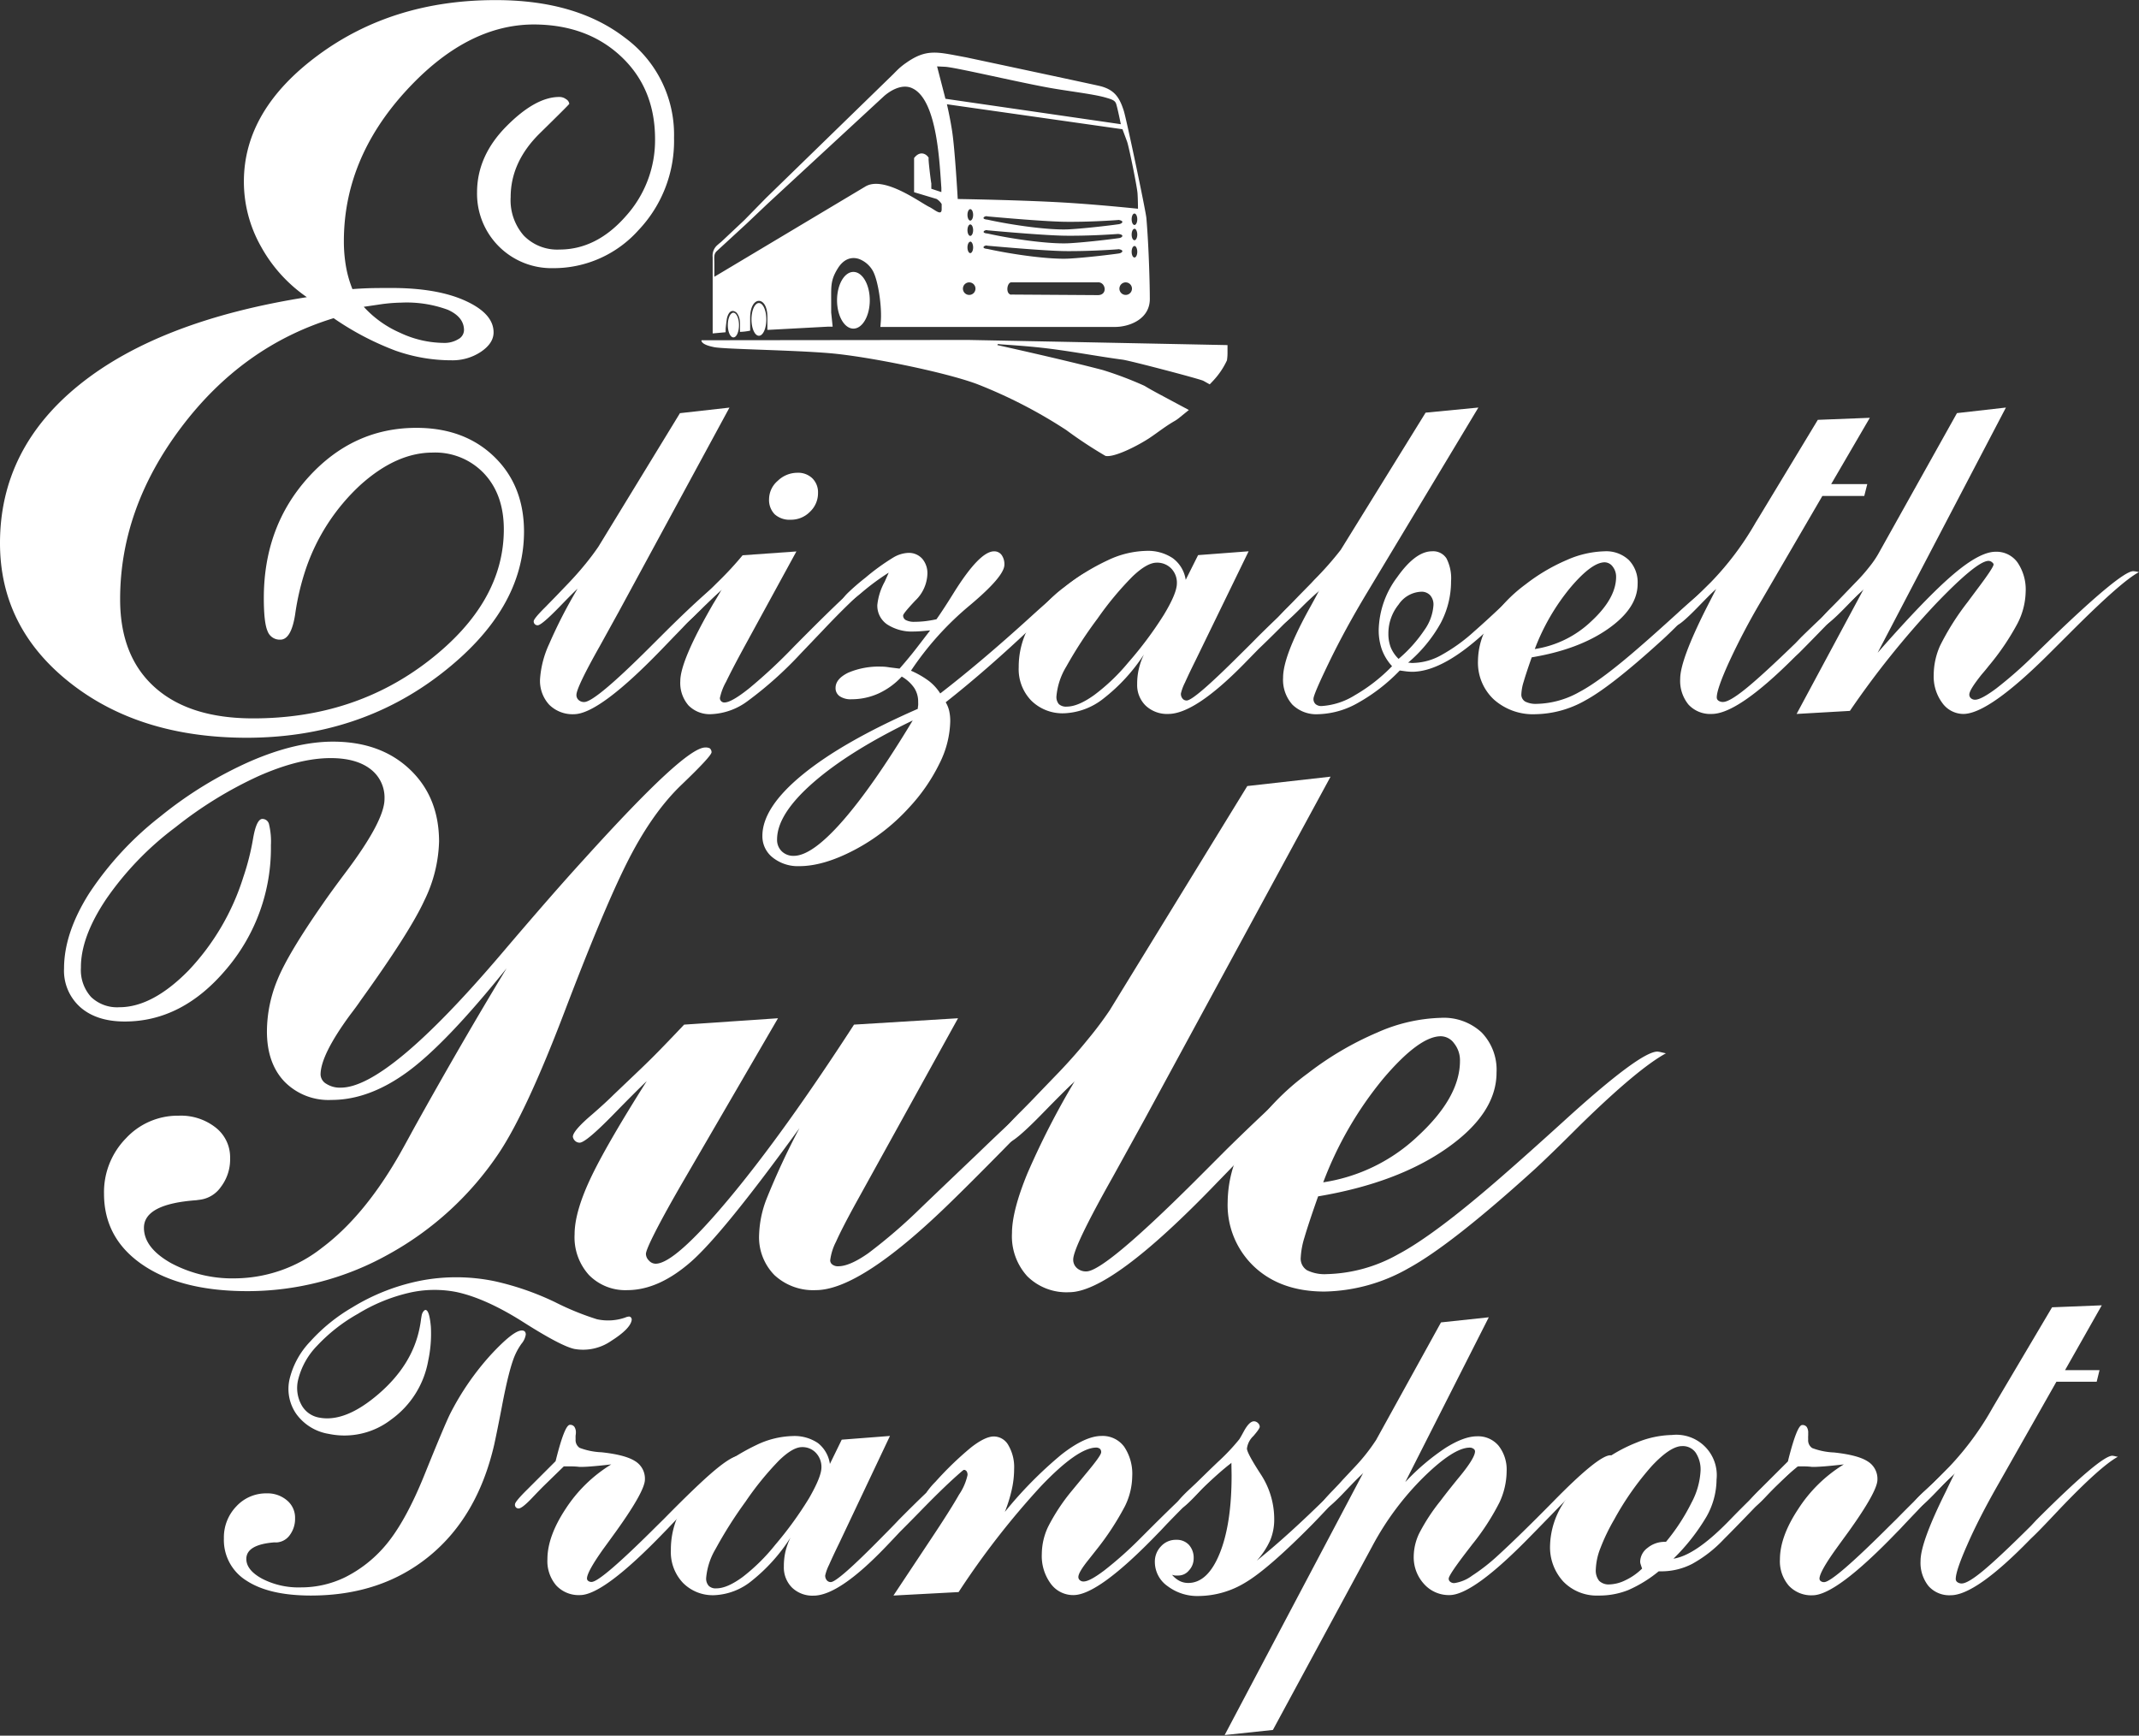
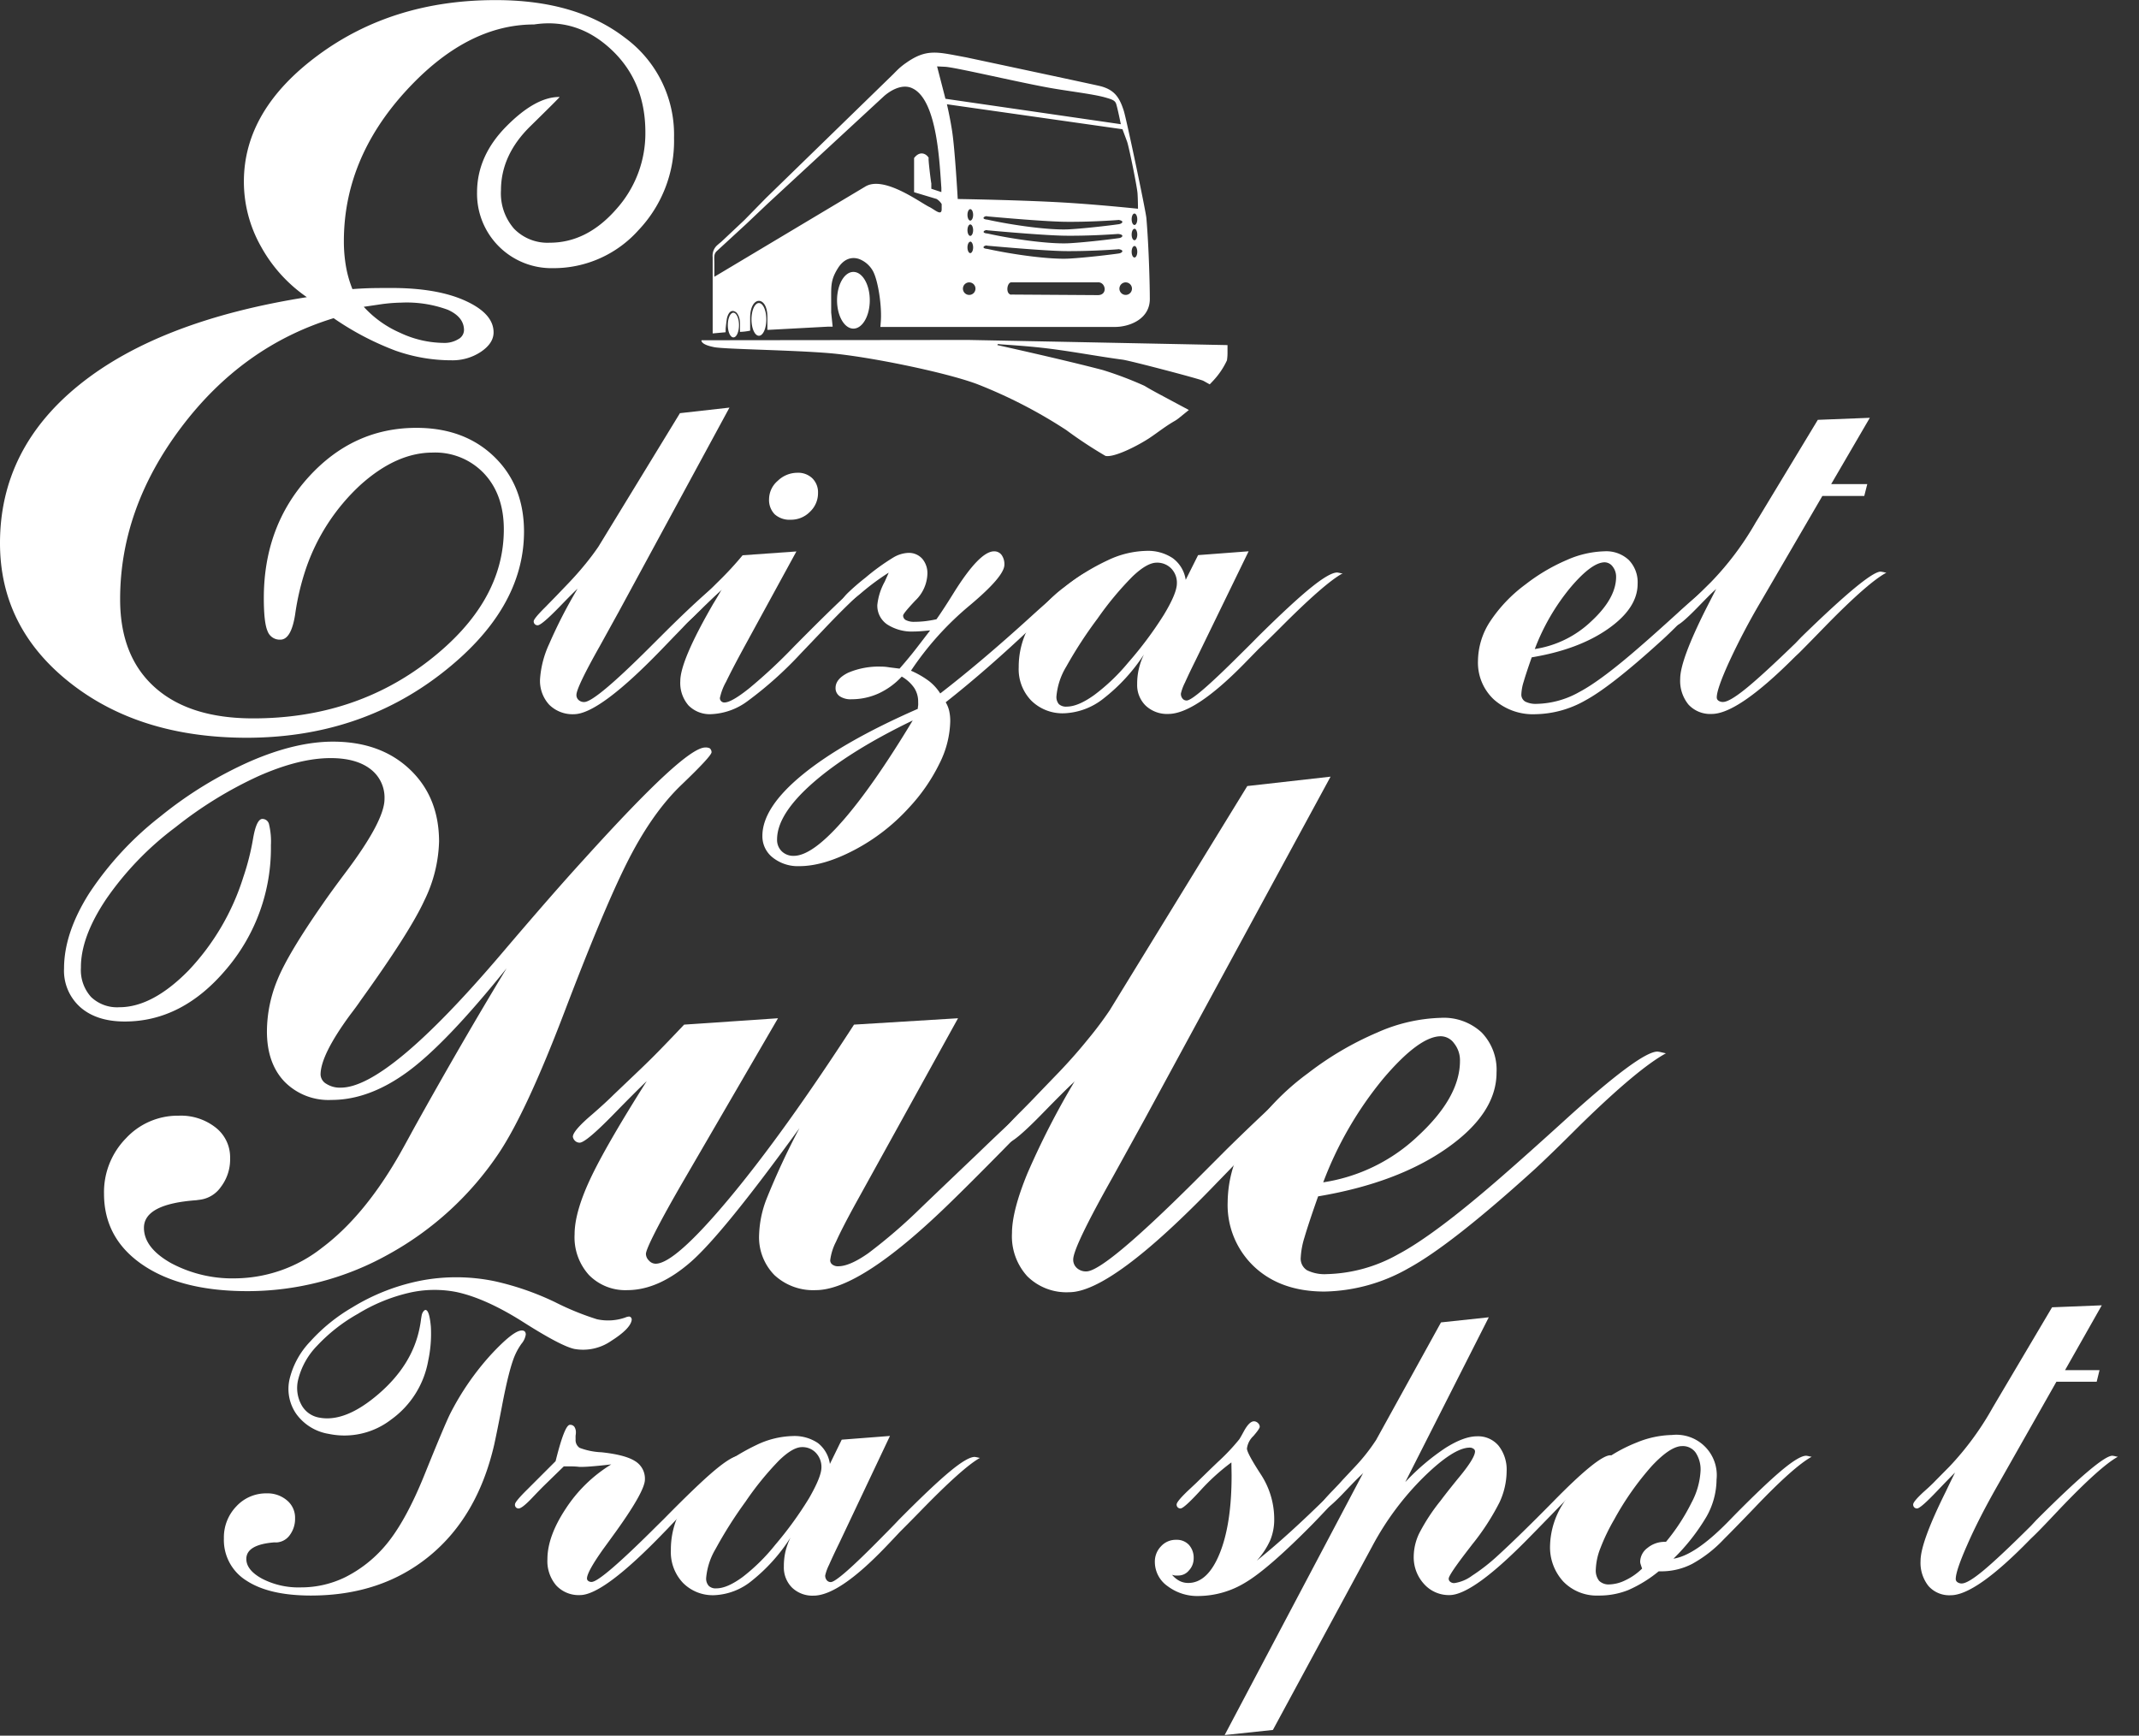
<svg xmlns="http://www.w3.org/2000/svg" id="Layer_1" data-name="Layer 1" viewBox="0 0 419.5 340.4">
  <rect x="0" y="0" width="419.5" height="340.4" fill="#333333" stroke="none" />
  <defs>
    <style>.cls-1{fill:none;stroke:#000;stroke-width:0;}.cls-2{fill:#ffffff;fill-rule:evenodd;}</style>
  </defs>
  <path class="cls-1" d="M71.34,63.15c3.74,4.09,14.45,10.14,19.35,5.55l.3-1c.29-1.83-2.16-3.45-3.18-4C85.87,62.79,83.29,61.89,71.34,63.15Z" transform="translate(0 -2.98)" />
  <path class="cls-2" d="M140.1,57.26V54.64c0-1.16-.17-1.83.5-2.44l5.76-5.3,4.22-4,22.72-21c.94-.86,3.47-2.68,5.68-1.58l.21.11c4.66,2.59,5.08,14.73,5.43,19.39,0,.1,0,.19,0,.28,0,.46,0,.51,0,.55h0L182.65,40V38.91c0,.38-.73-5.38-.49-4.93-.44-.83-1.73-1.54-2.89,0v6.71h.05L183.68,42a3,3,0,0,1,1,1v1c0,1.44-1.4.06-2.42-.43-1.8-.86-8.91-6.22-12.56-4L140.94,56.76Zm-.33-3.83v3.94h0v11l2.54-.23,0-.65c0-.13.21-2,.29-2.21.43-1.56,1.24-1.49,1.83-1,.86,1,.69,2.21.69,3.31v.48a11.71,11.71,0,0,0,2-.24V65.3c0-4.39,3.38-4.39,3.38-.18v2.56l1-.05,10.8-.58,1,0-.29-2.78,0-.43V61.6c0-2.56-.09-3.76,1.31-6,1.2-1.92,2.75-2.28,4.12-1.84a5.24,5.24,0,0,1,2.83,2.51c1,2,1.71,6.94,1.47,9.83l-.08,1h46c2.83,0,7-1.54,6.84-5.73,0-2.09-.16-9.6-.67-15.61-.13-1.47-3.91-19.44-4.45-21.1-.81-2.53-1.78-4-4.4-4.74l-.32-.08c-1.83-.43-26.17-5.61-26.17-5.61l-1.59-.3c-4.34-.81-6.46-1.27-10.22,1.4a13.11,13.11,0,0,0-1.48,1.18c-.32.31-.67.66-1,1l-25,24.33L146,46.13l-4.56,4.29c-.2.16-.45.36-.68.57A2.72,2.72,0,0,0,139.77,53.43Zm82.72-8.57c-.31,0-.55.5-.55,1.12s.24,1.12.55,1.12.55-.5.55-1.12S222.79,44.86,222.49,44.86Zm0,3c-.31,0-.55.5-.55,1.12s.24,1.11.55,1.11.55-.5.55-1.11S222.79,47.84,222.49,47.84Zm0,3.38c-.31,0-.55.5-.55,1.12s.24,1.12.55,1.12.55-.5.55-1.12S222.79,51.22,222.49,51.22ZM190.29,44c-.3,0-.55.5-.55,1.12s.25,1.12.55,1.12.56-.5.56-1.12S190.6,44,190.29,44Zm0,3c-.3,0-.55.5-.55,1.12s.25,1.12.55,1.12.56-.5.56-1.12S190.6,47,190.29,47Zm0,3.39c-.3,0-.55.5-.55,1.12s.25,1.11.55,1.11.56-.5.56-1.11S190.6,50.36,190.29,50.36Zm29-4.26c-1.94.14-5.94.38-10,.35-3.73,0-13-.82-15.63-1.06-.45-.21-1.49.51,0,.64,4.8,1.06,12.18,2.12,16.11,1.89,3.39-.2,8.32-.8,9.65-1C220.09,46.86,220.63,46.28,219.29,46.1Zm0,5.74c-1.94.14-5.94.38-10,.36-3.73,0-13-.83-15.63-1.06-.45-.22-1.49.5,0,.63,4.8,1.06,12.18,2.12,16.11,1.89,3.39-.2,8.32-.8,9.65-1C220.09,52.6,220.63,52,219.29,51.84ZM219,27.22l.82.12-.11-.5c-.18-.9-.57-2.71-.79-3.43s-.73-.91-2.21-1.33c-2.52-.71-7.78-1.28-11.55-2-6.24-1.16-17.72-3.87-19.78-4L183.78,16l1.64,6.35Zm1.16,1.11-34.45-4.9s.59,2.49,1,5.14c.57,3.57,1.12,13.44,1.12,13.44s13.72.21,22.35.79c6.57.44,13,1.12,13,1.12s0-1.55-.08-2.87c0-1-1.69-9.29-2.06-10.3S220.14,28.33,220.14,28.33Zm-.85,20.53c-1.94.14-5.94.38-10,.35-3.73,0-13-.82-15.63-1.06-.45-.21-1.49.51,0,.63,4.8,1.07,12.18,2.13,16.11,1.9,3.39-.2,8.32-.8,9.65-1C220.09,49.61,220.63,49,219.29,48.86Zm1.51,9.5A1.23,1.23,0,1,0,222,59.59,1.23,1.23,0,0,0,220.8,58.36Zm-30.73,0a1.23,1.23,0,1,0,1.22,1.23A1.23,1.23,0,0,0,190.07,58.36Zm8.22,2.39,17,.11c2,0,1.55-2.6,0-2.51-2.74,0-16.26,0-16.95,0-.91,0-1.2,2.36,0,2.43Zm-54.47,3.56c-.61,0-1.1,1.08-1.1,2.42s.49,2.42,1.1,2.42,1.09-1.08,1.09-2.42S144.42,64.31,143.82,64.31Zm5-1.9c-.81,0-1.46,1.44-1.46,3.21s.65,3.21,1.46,3.21,1.45-1.44,1.45-3.21S149.64,62.41,148.84,62.41Zm18.53-6.1c-1.77,0-3.21,2.49-3.21,5.56s1.44,5.56,3.21,5.56,3.21-2.49,3.21-5.56S169.15,56.31,167.37,56.31Zm-29.31,13.4h-.21a.83.83,0,0,0-.23,0c-.08,0-.06.16,0,.27.35.6,1.54.9,2.42,1.08,1.92.41,15.25.56,22.69,1.19s22.68,3.72,28.93,6.07a95.77,95.77,0,0,1,17.45,9,85.1,85.1,0,0,0,7.69,5.07c1.6.37,6-1.8,8.52-3.43,1.67-1.1,3.16-2.34,5.18-3.49a7.71,7.71,0,0,0,.94-.69l1.72-1.39-5.81-3.11c-1.18-.63-2.27-1.24-2.87-1.62a70.92,70.92,0,0,0-8.17-3.1c-7.57-2-20.71-4.9-20.71-4.9l.07-.15c0-.06.09-.07.55,0,2.6.18,5.21.36,7.79.64,5.6.61,11.08,1.7,16.17,2.37,1.43.19,15.14,3.78,15.83,4.15l1.24.69s.47-.48.85-.9a15.08,15.08,0,0,0,2.53-3.81,10,10,0,0,0,.11-1.56V70.66L207.81,70l-18-.35Z" transform="translate(0 -2.98)" />
-   <path class="cls-2" d="M71.34,63.15a20.92,20.92,0,0,0,7.09,5.08,20.41,20.41,0,0,0,8.54,2,5.23,5.23,0,0,0,2.91-.73A2.06,2.06,0,0,0,91,67.73q0-2.57-3.18-4a23.39,23.39,0,0,0-9.1-1.4,32.38,32.38,0,0,0-4.13.34C72.87,62.93,71.79,63.08,71.34,63.15ZM60.18,61.26a29,29,0,0,1-9-9.94,25.86,25.86,0,0,1-3.35-12.73q0-14.07,14.63-24.84T97.24,3Q113,3,122.59,10.4A23.56,23.56,0,0,1,132.19,30a25.4,25.4,0,0,1-7,18.15,22.3,22.3,0,0,1-16.75,7.42A14.59,14.59,0,0,1,93.56,40.71q0-7.14,5.75-12.95T109.75,22a2.11,2.11,0,0,1,1.28.44,1.22,1.22,0,0,1,.62.9q0,.11-5.75,5.75t-5.75,12.56a10.52,10.52,0,0,0,2.57,7.53,9.14,9.14,0,0,0,7,2.74q7.26,0,13-6.53a22.23,22.23,0,0,0,5.75-15.13q0-9.94-6.65-16.19T104.73,7.78Q91.44,7.78,79.44,21t-12,29.3a28.89,28.89,0,0,0,.4,4.86,21.82,21.82,0,0,0,1.28,4.52c.89-.07,1.9-.13,3-.17s2.68-.05,4.69-.05q8.94,0,14.46,2.51c3.69,1.68,5.53,3.74,5.53,6.2,0,1.41-.82,2.68-2.46,3.79a10,10,0,0,1-5.8,1.68,32.89,32.89,0,0,1-11-1.9,56,56,0,0,1-12.11-6.36Q47.57,70.85,35.56,86.77t-12,33.77q0,11.16,6.81,17.25t19.31,6.08q19.88,0,34.5-11.38t14.63-25.68q0-6.81-3.85-10.94a13.16,13.16,0,0,0-10.11-4.13q-7.14,0-14.23,6.41A39.85,39.85,0,0,0,60,114.51a49.48,49.48,0,0,0-2.12,9q-.78,4.92-2.9,4.92a2.54,2.54,0,0,1-2.51-1.68q-.73-1.67-.73-6.47,0-14.07,8.77-23.73t21.15-9.66q9.39,0,15.24,5.64t5.87,14.68q0,15.3-16.19,27.86T48.45,147.67q-21.09,0-34.77-10.83T0,109.49q0-18.54,15.63-31.1T60.18,61.26Z" transform="translate(0 -2.98)" />
+   <path class="cls-2" d="M71.34,63.15a20.92,20.92,0,0,0,7.09,5.08,20.41,20.41,0,0,0,8.54,2,5.23,5.23,0,0,0,2.91-.73A2.06,2.06,0,0,0,91,67.73q0-2.57-3.18-4a23.39,23.39,0,0,0-9.1-1.4,32.38,32.38,0,0,0-4.13.34C72.87,62.93,71.79,63.08,71.34,63.15ZM60.18,61.26a29,29,0,0,1-9-9.94,25.86,25.86,0,0,1-3.35-12.73q0-14.07,14.63-24.84T97.24,3Q113,3,122.59,10.4A23.56,23.56,0,0,1,132.19,30a25.4,25.4,0,0,1-7,18.15,22.3,22.3,0,0,1-16.75,7.42A14.59,14.59,0,0,1,93.56,40.71q0-7.14,5.75-12.95T109.75,22q0,.11-5.75,5.75t-5.75,12.56a10.52,10.52,0,0,0,2.57,7.53,9.14,9.14,0,0,0,7,2.74q7.26,0,13-6.53a22.23,22.23,0,0,0,5.75-15.13q0-9.94-6.65-16.19T104.73,7.78Q91.44,7.78,79.44,21t-12,29.3a28.89,28.89,0,0,0,.4,4.86,21.82,21.82,0,0,0,1.28,4.52c.89-.07,1.9-.13,3-.17s2.68-.05,4.69-.05q8.94,0,14.46,2.51c3.69,1.68,5.53,3.74,5.53,6.2,0,1.41-.82,2.68-2.46,3.79a10,10,0,0,1-5.8,1.68,32.89,32.89,0,0,1-11-1.9,56,56,0,0,1-12.11-6.36Q47.57,70.85,35.56,86.77t-12,33.77q0,11.16,6.81,17.25t19.31,6.08q19.88,0,34.5-11.38t14.63-25.68q0-6.81-3.85-10.94a13.16,13.16,0,0,0-10.11-4.13q-7.14,0-14.23,6.41A39.85,39.85,0,0,0,60,114.51a49.48,49.48,0,0,0-2.12,9q-.78,4.92-2.9,4.92a2.54,2.54,0,0,1-2.51-1.68q-.73-1.67-.73-6.47,0-14.07,8.77-23.73t21.15-9.66q9.39,0,15.24,5.64t5.87,14.68q0,15.3-16.19,27.86T48.45,147.67q-21.09,0-34.77-10.83T0,109.49q0-18.54,15.63-31.1T60.18,61.26Z" transform="translate(0 -2.98)" />
  <path class="cls-2" d="M64.5,284.2a9.79,9.79,0,0,1-6.36-3.87,8.59,8.59,0,0,1-1.32-7,16.1,16.1,0,0,1,4-7.23,34.36,34.36,0,0,1,8.27-6.71,40.73,40.73,0,0,1,13.69-5.3,37.06,37.06,0,0,1,14.27.17,54.7,54.7,0,0,1,11.77,4.08,53.77,53.77,0,0,0,8.25,3.37,10.19,10.19,0,0,0,5.57-.34,2.13,2.13,0,0,1,.77-.19.56.56,0,0,1,.4.28.7.7,0,0,1,.06.5q-.33,1.67-4,4a9.67,9.67,0,0,1-7.2,1.58q-2.6-.54-10-5.24T89.5,256.37a22.31,22.31,0,0,0-9.33.17,33.89,33.89,0,0,0-10,4.12,33.14,33.14,0,0,0-8,6.27,14.49,14.49,0,0,0-3.7,6.65,6.88,6.88,0,0,0,.61,4.85A4.89,4.89,0,0,0,62.59,281q5.14,1,11.7-4.67t8-12.9c.09-.44.18-.93.25-1.46s.13-.85.16-1a1.78,1.78,0,0,1,.36-.82c.17-.2.31-.28.44-.26.49.1.81,1.19,1,3.27a25.26,25.26,0,0,1-.52,6.68,18.1,18.1,0,0,1-7.26,11.54A15,15,0,0,1,64.5,284.2Z" transform="translate(0 -2.98)" />
  <path class="cls-2" d="M61,315.9q-8.19,0-12.64-2.91a9.36,9.36,0,0,1-4.45-8.3,8.76,8.76,0,0,1,2.44-6.28,7.92,7.92,0,0,1,5.94-2.55,5.88,5.88,0,0,1,4,1.38,4.41,4.41,0,0,1,1.58,3.47,5.35,5.35,0,0,1-1,3.28,3.42,3.42,0,0,1-2.46,1.48,3.32,3.32,0,0,1-.61,0q-5.49.44-5.49,3.25,0,2.19,3.1,3.88a15.5,15.5,0,0,0,7.54,1.7,19.69,19.69,0,0,0,8.76-2,25,25,0,0,0,7.62-5.92q4.06-4.61,7.92-14.17t5-11.89a52.82,52.82,0,0,1,7.93-11.55q4.47-4.84,6.13-4.85a.81.81,0,0,1,.61.19.86.86,0,0,1,.19.63,3.65,3.65,0,0,1-.83,1.77,12.27,12.27,0,0,0-1.2,2.07Q99.87,271.2,98.4,279c-.6,3.11-1.09,5.53-1.47,7.28q-3.25,14.11-12.7,21.86T61,315.9Z" transform="translate(0 -2.98)" />
  <path class="cls-2" d="M119.88,290.18q-2.64.3-3.9.39c-.84.07-1.49.1-2,.1h-.33a13.37,13.37,0,0,0-1.52-.1h-1.56l-3.79,3.69c-.56.55-1.27,1.28-2.13,2.18-1.48,1.59-2.46,2.38-2.93,2.38a.7.7,0,0,1-.54-.22A.73.73,0,0,1,101,298c0-.35.85-1.37,2.56-3.05l2-2,3.4-3.4.1-.39q1.7-6.74,2.7-6.74a1,1,0,0,1,.89.39,2,2,0,0,1,.29,1.21s0,.19-.05.46a7.24,7.24,0,0,0,0,.75,1.84,1.84,0,0,0,.78,1.7,13.65,13.65,0,0,0,4.29.87c3.09.33,5.28.9,6.58,1.73a4,4,0,0,1,1.94,3.61q0,2.28-5.64,10.15l-1.65,2.28-.81,1.11q-3.25,4.56-3.26,5.87a.57.57,0,0,0,.26.49,1,1,0,0,0,.64.19q1.8,0,12.92-11.11l1.23-1.21q6.72-6.84,10.08-9.64c2.24-1.86,3.81-2.79,4.73-2.79a5.92,5.92,0,0,1,.71.15l.33.05q-3.78,2.08-11.69,10.53l-3.41,3.59-.66.68q-11.88,12.33-16.51,12.33a6,6,0,0,1-4.67-1.9,7.33,7.33,0,0,1-1.72-5.14q0-4.47,3.59-9.9A28.22,28.22,0,0,1,119.88,290.18Z" transform="translate(0 -2.98)" />
  <path class="cls-2" d="M162.76,290.09l2.32-4.76,9.46-.73-9.94,21q-1.23,2.52-2,4.27a9.15,9.15,0,0,0-.76,2.08,1.39,1.39,0,0,0,.31.95,1,1,0,0,0,.78.36q1.37,0,10-8.78c1.45-1.46,2.57-2.6,3.36-3.45q6.54-6.6,10-9.46c2.3-1.91,3.93-2.86,4.87-2.86a6.73,6.73,0,0,1,.71.14,1.43,1.43,0,0,0,.33.05q-3.36,1.85-11.92,10.68-2.42,2.47-3.79,3.83c-.66.71-1.61,1.72-2.84,3q-9.13,9.51-14.1,9.51a5.76,5.76,0,0,1-4.21-1.57,5.58,5.58,0,0,1-1.61-4.15,12.79,12.79,0,0,1,.31-2.91,13.29,13.29,0,0,1,1-2.77,34.34,34.34,0,0,1-7.55,8.44,12.42,12.42,0,0,1-7.41,2.87,8.21,8.21,0,0,1-6.15-2.43,8.77,8.77,0,0,1-2.36-6.41,16.44,16.44,0,0,1,2.08-8.12,25.21,25.21,0,0,1,6.43-7.26,40.89,40.89,0,0,1,8.24-5.22,17.29,17.29,0,0,1,7.1-1.77,8.22,8.22,0,0,1,5,1.38A6.36,6.36,0,0,1,162.76,290.09Zm-1.66.67A4,4,0,0,0,160,287.9a3.61,3.61,0,0,0-2.72-1.11q-1.8,0-4.5,2.62a59.64,59.64,0,0,0-6.58,8.1,83.53,83.53,0,0,0-5.86,9.25,13.43,13.43,0,0,0-1.85,5.7A2.14,2.14,0,0,0,139,314a1.94,1.94,0,0,0,1.49.49c1.42,0,3.14-.75,5.16-2.23A37.34,37.34,0,0,0,152,306a72,72,0,0,0,6.67-9.19C160.28,294,161.1,292,161.1,290.76Z" transform="translate(0 -2.98)" />
-   <path class="cls-2" d="M197.07,299.5a80.13,80.13,0,0,1,11.07-11.23c3.12-2.45,5.76-3.67,7.9-3.67a5.24,5.24,0,0,1,4.43,2.11,9.54,9.54,0,0,1,1.58,5.85,13.64,13.64,0,0,1-1.42,5.8,54.21,54.21,0,0,1-5.72,8.71l-1.42,1.8c-1.33,1.65-2,2.78-2,3.39a.79.79,0,0,0,.29.63,1.06,1.06,0,0,0,.75.25q1.19,0,4.1-2.21a74.12,74.12,0,0,0,7-6.24l1.84-1.84q14.39-14.37,16.75-14.37a4,4,0,0,1,.71.15,2.33,2.33,0,0,0,.38.05q-3.54,1.89-14.48,13.2l-1.23,1.31-.52.53q-11.64,12.09-16.56,12.09a5.43,5.43,0,0,1-4.45-2.24,9.13,9.13,0,0,1-1.75-5.82,12.67,12.67,0,0,1,1.21-5.29,38.16,38.16,0,0,1,4.7-7.13l2.8-3.4c1.95-2.33,2.93-3.7,2.93-4.13a.89.89,0,0,0-.21-.65,1.15,1.15,0,0,0-.74-.27q-3.65,0-10.9,7.62A158.83,158.83,0,0,0,188,315.22l-12.78.68,7.57-11.4q3.65-5.49,5.3-8.4a10.92,10.92,0,0,0,1.66-3.83,1.23,1.23,0,0,0-.17-.73.67.67,0,0,0-.49-.29q-.85,0-3.55,2.74T182,296.73a.58.58,0,0,1-.33-.09c-.1-.07-.14-.13-.14-.2a2.14,2.14,0,0,1,.45-1.14,14.18,14.18,0,0,1,1.49-1.72,64.47,64.47,0,0,1,7-6.75q2.74-2.13,4.45-2.13a3.29,3.29,0,0,1,2.86,1.75,8.48,8.48,0,0,1,1.11,4.61,18.5,18.5,0,0,1-.47,4.1A28.8,28.8,0,0,1,197.07,299.5Z" transform="translate(0 -2.98)" />
  <path class="cls-2" d="M241.5,289.79a41.83,41.83,0,0,0-6.15,5.59q-3.16,3.44-3.83,3.44a.74.74,0,0,1-.55-.22.76.76,0,0,1-.21-.56c0-.38.73-1.27,2.18-2.66l1.61-1.51,2.88-2.81,1.42-1.36a40.58,40.58,0,0,0,4.22-4.47c.22-.35.5-.85.85-1.5.72-1.33,1.39-2,2-2a1.11,1.11,0,0,1,.79.34,1,1,0,0,1,.35.73c0,.25-.42.86-1.25,1.82a4.06,4.06,0,0,0-1.26,2.45q0,.87,2.68,5a16,16,0,0,1,2.67,8.83,10.69,10.69,0,0,1-.78,4.15,15.44,15.44,0,0,1-2.63,4q6-4.8,14-12.69t10.11-7.89a2.68,2.68,0,0,0,1.56-.38.28.28,0,0,0-.21.14,3.8,3.8,0,0,0-.31.44q-3.73,2.13-10.41,9.22-2.42,2.57-3.74,3.93-8.76,8.88-13.25,11.53a17.85,17.85,0,0,1-9.13,2.64,9.66,9.66,0,0,1-6.13-1.94,5.79,5.79,0,0,1-2.49-4.71,4.29,4.29,0,0,1,1.21-3.1,3.9,3.9,0,0,1,3-1.27,3.22,3.22,0,0,1,2.48,1,3.77,3.77,0,0,1,.92,2.69,3.4,3.4,0,0,1-.92,2.31,2.67,2.67,0,0,1-2,1,5,5,0,0,1-.73,0,3.4,3.4,0,0,1-.59-.14,4.82,4.82,0,0,0,1.49,1.21,3.7,3.7,0,0,0,1.68.39q3.82,0,6.17-5.78t2.34-15.38Z" transform="translate(0 -2.98)" />
  <path class="cls-2" d="M267.39,291.78q-1.38,1.37-3.46,3.55-3.3,3.5-4,3.49a.7.7,0,0,1-.54-.22.76.76,0,0,1-.21-.56c0-.32.71-1.21,2.12-2.66.82-.85,1.5-1.56,2-2.14l2.41-2.57a37.27,37.27,0,0,0,4.21-5.34l.05-.1,12.64-22.9,9.37-1-16.38,32.32a44.48,44.48,0,0,1,7.81-6.65q3.65-2.32,6.25-2.33a5.24,5.24,0,0,1,4.26,1.87,7.58,7.58,0,0,1,1.56,5,14.66,14.66,0,0,1-1.4,6.09,46.92,46.92,0,0,1-5.37,8.27l-.52.68c-2.71,3.5-4.07,5.5-4.07,6a.75.75,0,0,0,.31.63,1.21,1.21,0,0,0,.78.25,7.68,7.68,0,0,0,3.5-1.46,37.67,37.67,0,0,0,5.11-4q4.08-3.73,10.65-10.39,9-9.21,11.36-9.22a6.64,6.64,0,0,1,.66.1,1.33,1.33,0,0,0,.43.1q-3.27,1.74-12.5,11.31l-3.12,3.2-1.14,1.16q-11.25,11.55-15.9,11.55a6.52,6.52,0,0,1-5-2.2,7.74,7.74,0,0,1-2-5.42,10.7,10.7,0,0,1,1.06-4.46,37.58,37.58,0,0,1,4.19-6.41q1.23-1.65,3.36-4.27c2.27-2.71,3.41-4.53,3.41-5.43a.6.6,0,0,0-.31-.51,1.19,1.19,0,0,0-.73-.22q-3.12,0-9,5.75a56.07,56.07,0,0,0-10.1,13.56l-19.5,36.06-9.46,1Z" transform="translate(0 -2.98)" />
  <path class="cls-2" d="M322.05,310.61c-.13-.35-.22-.64-.29-.85a2,2,0,0,1-.09-.51,3.45,3.45,0,0,1,1.44-2.69,5.24,5.24,0,0,1,3.43-1.19h.19a39.35,39.35,0,0,0,5-7.67,14.84,14.84,0,0,0,1.78-6.21,6,6,0,0,0-.95-3.61,3.09,3.09,0,0,0-2.65-1.29c-1.54,0-3.52,1.3-5.94,3.88a56.75,56.75,0,0,0-7.4,10.53,38.65,38.65,0,0,0-2.7,5.61,12.46,12.46,0,0,0-.9,4.15,3.25,3.25,0,0,0,.66,2.26,2.68,2.68,0,0,0,2,.7,7.57,7.57,0,0,0,3.1-.8A11.88,11.88,0,0,0,322.05,310.61Zm6.15-1.94q4.21-.63,10.65-7.18l1.51-1.55q6.06-6.12,9.3-8.79t4.57-2.67a4.94,4.94,0,0,1,.75.15l.33.05q-3.54,1.94-11.21,10-3.84,4-6.06,6.21a25.06,25.06,0,0,1-6.17,4.8,13.16,13.16,0,0,1-6,1.46h-.57a25.44,25.44,0,0,1-6,3.69,15.31,15.31,0,0,1-5.77,1.06,9.14,9.14,0,0,1-6.93-2.74A9.92,9.92,0,0,1,304,306a16,16,0,0,1,2.63-8.25,28.38,28.38,0,0,1,7.12-7.76,29.6,29.6,0,0,1,7.24-4.1,19.08,19.08,0,0,1,6.91-1.48,7.93,7.93,0,0,1,8.75,8.73,15,15,0,0,1-1.94,7.23A40,40,0,0,1,328.2,308.67Z" transform="translate(0 -2.98)" />
-   <path class="cls-2" d="M361.61,290.18c-1.77.2-3.07.33-3.91.39s-1.49.1-2,.1h-.33a13.23,13.23,0,0,0-1.52-.1h-1.56l-3.78,3.69c-.57.55-1.28,1.28-2.13,2.18-1.48,1.59-2.46,2.38-2.94,2.38a.7.7,0,0,1-.54-.22.76.76,0,0,1-.21-.56c0-.35.85-1.37,2.55-3.05l2-2,3.41-3.4.09-.39q1.71-6.74,2.7-6.74a1,1,0,0,1,.9.39,2,2,0,0,1,.28,1.21,4.36,4.36,0,0,1,0,.46,7,7,0,0,0,0,.75,1.84,1.84,0,0,0,.78,1.7,13.56,13.56,0,0,0,4.28.87c3.09.33,5.29.9,6.58,1.73a4,4,0,0,1,1.94,3.61q0,2.28-5.63,10.15l-1.66,2.28-.8,1.11q-3.27,4.56-3.27,5.87a.59.59,0,0,0,.26.49,1.05,1.05,0,0,0,.64.19q1.8,0,12.92-11.11l1.23-1.21q6.72-6.84,10.08-9.64t4.73-2.79a5.53,5.53,0,0,1,.71.15l.33.05q-3.78,2.08-11.69,10.53-2.22,2.32-3.4,3.59l-.67.68q-11.87,12.33-16.51,12.33a6,6,0,0,1-4.66-1.9,7.33,7.33,0,0,1-1.73-5.14q0-4.47,3.6-9.9A28,28,0,0,1,361.61,290.18Z" transform="translate(0 -2.98)" />
  <path class="cls-2" d="M383.42,291.78q-1.37,1.37-3.45,3.55-3.32,3.5-4,3.49a.74.74,0,0,1-.55-.22.76.76,0,0,1-.21-.56c0-.38.68-1.19,2-2.42,1-.88,1.81-1.64,2.41-2.28l2.74-2.77a57.8,57.8,0,0,0,8.43-11.5l.66-1.12,11-18.58,9.75-.39L405,271.69h6.76l-.56,2.28H403.3l-11.45,20.19q-3.74,6.55-6,11.72c-1.53,3.45-2.29,5.7-2.29,6.77a.74.74,0,0,0,.33.63,1.41,1.41,0,0,0,.85.25q1.19,0,4.26-2.55t9.32-8.76l1.09-1.17q12.58-12.57,14.86-12.57a4.75,4.75,0,0,1,.76.15l.33.05q-3.4,1.85-11.41,10.24c-2.11,2.23-3.77,4-5,5.19l-.76.73q-10.69,11-15.62,11a5.45,5.45,0,0,1-4.35-1.8,7.31,7.31,0,0,1-1.56-4.95q0-3.65,5-13.68C382.41,293.82,383,292.63,383.42,291.78Z" transform="translate(0 -2.98)" />
  <path class="cls-2" d="M99.35,192.89Q87.44,207.71,79.9,213.21T65,218.7a12.08,12.08,0,0,1-9.24-3.62q-3.42-3.62-3.41-9.87a26.72,26.72,0,0,1,2.08-10.12q2.09-5.11,8.83-14.78,1.66-2.42,4.66-6.41,7.5-10,7.49-14.24a7,7,0,0,0-2.79-5.87q-2.79-2.13-7.78-2.13-6.17,0-14.16,3.54a78.66,78.66,0,0,0-16.24,10,60.43,60.43,0,0,0-13.62,14.12q-5,7.46-4.95,13.45a7.87,7.87,0,0,0,2,5.75,7.39,7.39,0,0,0,5.53,2q6.5,0,13.58-7.21A47.12,47.12,0,0,0,47.72,175a48.68,48.68,0,0,0,1.91-7.54c.44-2.58,1.06-3.87,1.83-3.87a1.32,1.32,0,0,1,1.29,1,14.49,14.49,0,0,1,.38,4.17,36.61,36.61,0,0,1-8.66,24.19q-8.67,10.37-20,10.37c-3.66,0-6.57-.93-8.7-2.79a9.57,9.57,0,0,1-3.21-7.62q0-6.91,4.91-14.7a63.27,63.27,0,0,1,14-15.12,78.11,78.11,0,0,1,17.57-10.78q8.91-3.87,16.24-3.88,9.33,0,15.07,5.42T86.11,168a27.82,27.82,0,0,1-2.88,11.57q-2.87,6.25-12.53,19.66c-.44.66-1.11,1.58-2,2.74q-5.82,7.92-5.83,11.75A2.19,2.19,0,0,0,64,215.54a4.91,4.91,0,0,0,2.84.75q9.15,0,31.48-26.23,10.07-11.84,16.15-18.49,10.17-11.25,16-16.62t7.83-5.37a1.79,1.79,0,0,1,.92.17,1.05,1.05,0,0,1,.33.75q0,.75-5.91,6.41t-10.83,15.57q-4.57,9.17-12.07,28.86T97.85,229.11A62,62,0,0,1,76.16,249a56.59,56.59,0,0,1-27.61,7.2q-13,0-20.57-5.16T20.4,237.11a15.08,15.08,0,0,1,4.29-10.87,13.85,13.85,0,0,1,10.37-4.45,11,11,0,0,1,7.24,2.33,7.39,7.39,0,0,1,2.83,6,8.92,8.92,0,0,1-1.83,5.67,5.92,5.92,0,0,1-4.25,2.5l-.58.08q-10.24.75-10.24,5.41,0,3.91,5.29,6.91a25.49,25.49,0,0,0,12.78,3,27.89,27.89,0,0,0,16.86-6q8-6,14.7-17.45.84-1.41,3.33-6Q90.78,207,99.35,192.89Z" transform="translate(0 -2.98)" />
  <path class="cls-2" d="M126.84,215q-2.41,2.32-6.08,6.08-5.82,6-7.07,6a1.28,1.28,0,0,1-.88-.33,1.41,1.41,0,0,1-.46-.83q0-1.17,3.83-4.42c1.72-1.5,3.11-2.77,4.17-3.83l5.33-5.08c1.16-1.11,2.36-2.29,3.58-3.54s2.86-2.95,4.91-5.12l18.41-1.25-18.74,32.23q-3.42,5.91-5.29,9.58t-1.87,4.41a1.85,1.85,0,0,0,.58,1.29,1.77,1.77,0,0,0,1.33.63q3.75,0,14.45-12.83t24.45-34.06l20.4-1.25-20.07,36.31c-1.83,3.33-3.12,5.85-3.87,7.54a10.74,10.74,0,0,0-1.13,3.62,1,1,0,0,0,.42.83,1.76,1.76,0,0,0,1.16.34q2.25,0,5.92-2.58a104.52,104.52,0,0,0,10.24-8.83q4.08-3.92,11.16-10.66,20.57-19.9,24.48-19.91a9.91,9.91,0,0,1,1.34.25,3.16,3.16,0,0,0,.58.09q-6.17,3.24-21.32,18.73-6,6.09-9.41,9.42l-.42.41Q168.9,256,160,256a11.15,11.15,0,0,1-8.12-2.95,10.57,10.57,0,0,1-3-8,21.09,21.09,0,0,1,1.46-6.95,146.13,146.13,0,0,1,6.45-13.87q-15.08,20.82-21.36,26.28T123.1,256a10,10,0,0,1-7.58-2.95,11,11,0,0,1-2.83-8q0-4.24,3-10.7T126.84,215Z" transform="translate(0 -2.98)" />
  <path class="cls-2" d="M210.79,215q-2.41,2.32-6.08,6.08-5.82,6-7.08,6a1.27,1.27,0,0,1-.95-.37,1.3,1.3,0,0,1-.38-1c0-.56,1.25-2.08,3.75-4.58,1.44-1.44,2.64-2.67,3.58-3.67l4.25-4.41q3-3.16,5.49-6.25c1.67-2,3.08-3.94,4.25-5.66l27-44,16.33-1.84-36.48,67.21q-2.34,4.25-6.25,11.33-7.74,13.74-7.74,16.15a2.16,2.16,0,0,0,.71,1.67,2.63,2.63,0,0,0,1.87.67q3.5,0,21.24-17.66l6.24-6.25q10.5-10.32,16-14.69t7.7-4.38a9.91,9.91,0,0,1,1.34.25,3.16,3.16,0,0,0,.58.09q-7.24,4.08-20.4,17.9c-1.17,1.22-2,2.11-2.59,2.67q-1.57,1.67-4.49,4.66-20.66,21.5-29,21.49a10.9,10.9,0,0,1-8.21-3.13,11.62,11.62,0,0,1-3-8.45q0-4.34,3-11.66A156.7,156.7,0,0,1,210.79,215Z" transform="translate(0 -2.98)" />
  <path class="cls-2" d="M259.51,234.86a34.5,34.5,0,0,0,18.66-9.16q8.16-7.57,8.16-14.66a5.31,5.31,0,0,0-1.13-3.41,3.27,3.27,0,0,0-2.62-1.42q-4.24,0-11.28,8.29A71.53,71.53,0,0,0,259.51,234.86Zm-1,2.75c-1.28,3.61-2.16,6.29-2.66,8a15.88,15.88,0,0,0-.75,4,2.67,2.67,0,0,0,1.25,2.5,7.82,7.82,0,0,0,3.91.75,29.88,29.88,0,0,0,13.91-3.87q7.32-3.87,20.65-15.53,4.41-3.84,11.66-10.41,15.16-13.83,18.57-13.83a4.35,4.35,0,0,1,.75.13l.92.21q-5.5,3-16.82,14.07-5.67,5.67-8.91,8.66-16.33,14.82-24.74,19.41a34.37,34.37,0,0,1-16.49,4.58q-8.58,0-13.78-4.87a16.62,16.62,0,0,1-5.21-12.71,24.06,24.06,0,0,1,3.92-12.86,48.41,48.41,0,0,1,11.82-12.37,62,62,0,0,1,13.62-8,32.76,32.76,0,0,1,12.45-2.87,10.89,10.89,0,0,1,8,2.87,10.53,10.53,0,0,1,2.92,7.87q0,8-9.74,14.83T258.51,237.61Z" transform="translate(0 -2.98)" />
  <path class="cls-1" d="M301,130.27a20.51,20.51,0,0,0,11.09-5.45c2.14-2.27,4.79-6.08,4.86-8.72,0-1.29-.8-2.83-2.23-2.87l-2.33.82-1.7,1.31-2.68,2.8A42.38,42.38,0,0,0,301,130.27Z" transform="translate(0 -2.98)" />
  <path class="cls-2" d="M113.28,118.43c-1,.93-2.16,2.13-3.61,3.62-2.31,2.37-3.72,3.56-4.21,3.56a.75.75,0,0,1-.79-.79c0-.33.74-1.24,2.23-2.72l2.13-2.18,2.52-2.63q1.78-1.87,3.27-3.71c1-1.22,1.83-2.35,2.53-3.37l16-26.2,9.71-1.09-21.69,40-3.72,6.74c-3.07,5.44-4.6,8.65-4.6,9.6a1.29,1.29,0,0,0,.42,1,1.53,1.53,0,0,0,1.11.4q2.09,0,12.63-10.5l3.72-3.71q6.24-6.15,9.48-8.75t4.58-2.6a5.28,5.28,0,0,1,.79.15,1.56,1.56,0,0,0,.35.05q-4.3,2.43-12.13,10.65c-.7.73-1.21,1.26-1.54,1.59l-2.67,2.77Q117.54,143,112.59,143.05a6.5,6.5,0,0,1-4.88-1.86,6.92,6.92,0,0,1-1.8-5,19.53,19.53,0,0,1,1.8-6.93A94.66,94.66,0,0,1,113.28,118.43Z" transform="translate(0 -2.98)" />
  <path class="cls-2" d="M141.56,118.53l-3,2.92c-.46.43-1,1-1.78,1.74q-2.13,2.13-2.58,2.13a1.49,1.49,0,0,1-.69-.13.4.4,0,0,1-.25-.37c0-.4.63-1.14,1.89-2.23.89-.82,1.61-1.5,2.17-2l3.27-3.27.55-.54a66,66,0,0,0,4.5-4.9l10.55-.75-10.25,18.77q-2.32,4.26-3.54,6.79a11.13,11.13,0,0,0-1.21,3.17.84.84,0,0,0,.25.64.83.83,0,0,0,.64.25q1.38,0,4.88-2.8a103.55,103.55,0,0,0,8.74-8.15q9.1-9.21,12.43-12t4.8-2.75a6.16,6.16,0,0,1,.75.15,1.59,1.59,0,0,0,.39.05q-3.92,2.08-12.63,11.29c-1.91,2-3.4,3.57-4.45,4.66a74.06,74.06,0,0,1-10.48,9.36,12.81,12.81,0,0,1-7,2.48,5.85,5.85,0,0,1-4.48-1.71,6.71,6.71,0,0,1-1.61-4.78q0-4,6.49-15.21C140.66,120.13,141.2,119.19,141.56,118.53Zm9.27-17.68a4.77,4.77,0,0,1,1.7-3.57,5.53,5.53,0,0,1,3.84-1.58,4,4,0,0,1,2.95,1.09,3.84,3.84,0,0,1,1.11,2.87,5,5,0,0,1-1.58,3.69,5.19,5.19,0,0,1-3.77,1.56,4.36,4.36,0,0,1-3.14-1.06A4,4,0,0,1,150.83,100.85Z" transform="translate(0 -2.98)" />
  <path class="cls-2" d="M179,144.28q-12.44,6-19.52,12.19t-7.08,11.14a3.1,3.1,0,0,0,.92,2.33,3.24,3.24,0,0,0,2.35.89q3.57,0,9.53-6.78T179,144.28Zm1-2.32c0-.23.05-.46.07-.67s0-.44,0-.67a4.92,4.92,0,0,0-.77-2.72,7.48,7.48,0,0,0-2.45-2.23,14.35,14.35,0,0,1-4.56,3.32,12.87,12.87,0,0,1-5.3,1.13,3.82,3.82,0,0,1-2.3-.59,1.9,1.9,0,0,1-.82-1.63c0-1.19.83-2.18,2.5-3a15.31,15.31,0,0,1,6.51-1.18c.2,0,.71,0,1.54.14l2,.25c.76-.86,1.55-1.8,2.38-2.82s2-2.58,3.61-4.66h-.24c-1.33.14-2.28.2-2.88.2a8.91,8.91,0,0,1-5.3-1.39,4.44,4.44,0,0,1-1.93-3.81,12,12,0,0,1,1.44-4.55c.36-.8.63-1.39.79-1.79a47.21,47.21,0,0,0-5.22,3.84c-1.84,1.54-3,2.3-3.5,2.3a.52.52,0,0,1-.34-.12.34.34,0,0,1-.15-.27c0-.37.37-.93,1.11-1.69a43.78,43.78,0,0,1,3.54-3.07,43,43,0,0,1,5.53-4,6.21,6.21,0,0,1,2.89-.87,3.51,3.51,0,0,1,2.73,1.16,4.36,4.36,0,0,1,1,3,7.57,7.57,0,0,1-2.38,5.2c-1.58,1.68-2.38,2.66-2.38,2.92a1,1,0,0,0,.57.92,3.51,3.51,0,0,0,1.66.32,19.45,19.45,0,0,0,2.06-.12c.74-.09,1.49-.21,2.25-.38q1.33-1.87,3.42-5.24,5.06-8.09,7.87-8.08a1.76,1.76,0,0,1,1.49.72,3.09,3.09,0,0,1,.54,1.91q0,2.28-6.83,8a59.58,59.58,0,0,0-11.49,12.78,17.6,17.6,0,0,1,3.56,2.05,9.64,9.64,0,0,1,2.18,2.41q8.09-6.24,17.81-15.09t11.61-8.84c.1,0,.33,0,.7.1a1.37,1.37,0,0,0,.44.1q-2.58,1.24-12,10.18t-17.49,15.28a5.89,5.89,0,0,1,.67,1.63,8.88,8.88,0,0,1,.22,2.13,19.27,19.27,0,0,1-2.12,8.27,35.42,35.42,0,0,1-6,8.67,38.76,38.76,0,0,1-10.74,8.3q-6,3.14-10.75,3.14a7.91,7.91,0,0,1-5.23-1.71,5.29,5.29,0,0,1-2-4.23q0-5.55,7.87-12T180,142Z" transform="translate(0 -2.98)" />
  <path class="cls-2" d="M232.54,116.7l2.43-4.85,9.91-.75-10.41,21.4c-.85,1.71-1.55,3.17-2.08,4.36a9.43,9.43,0,0,0-.79,2.13,1.44,1.44,0,0,0,.32,1,1,1,0,0,0,.82.37q1.44,0,10.45-9,2.28-2.24,3.52-3.52,6.82-6.74,10.45-9.66c2.41-1.94,4.11-2.92,5.1-2.92a6.64,6.64,0,0,1,.74.15,2.55,2.55,0,0,0,.35,0q-3.53,1.89-12.48,10.9-2.53,2.52-4,3.91l-3,3.07q-9.56,9.71-14.75,9.71a6.12,6.12,0,0,1-4.41-1.61,5.63,5.63,0,0,1-1.69-4.24,12.87,12.87,0,0,1,.33-3,13.51,13.51,0,0,1,1-2.82,35.4,35.4,0,0,1-7.9,8.62,13.23,13.23,0,0,1-7.75,2.92,8.72,8.72,0,0,1-6.44-2.48,8.84,8.84,0,0,1-2.47-6.54,16.44,16.44,0,0,1,2.18-8.29,25.85,25.85,0,0,1,6.73-7.41,43.36,43.36,0,0,1,8.62-5.32,18.38,18.38,0,0,1,7.43-1.81,8.73,8.73,0,0,1,5.22,1.41A6.42,6.42,0,0,1,232.54,116.7Zm-1.73.69a4,4,0,0,0-1.11-2.92,3.84,3.84,0,0,0-2.85-1.14q-1.89,0-4.71,2.68a62.19,62.19,0,0,0-6.88,8.27,84.06,84.06,0,0,0-6.14,9.43,13.5,13.5,0,0,0-1.93,5.82,2.15,2.15,0,0,0,.47,1.54,2.07,2.07,0,0,0,1.56.49q2.22,0,5.39-2.28a38.42,38.42,0,0,0,6.64-6.34,72.86,72.86,0,0,0,7-9.38Q230.81,119.33,230.81,117.39Z" transform="translate(0 -2.98)" />
-   <path class="cls-2" d="M274.29,132.2a27.49,27.49,0,0,0,5.06-5.65,9.44,9.44,0,0,0,1.78-4.9,2.73,2.73,0,0,0-.65-1.93,2.3,2.3,0,0,0-1.78-.69,5.62,5.62,0,0,0-4.41,2.52,9,9,0,0,0-2,5.7,7.42,7.42,0,0,0,.47,2.72A6.73,6.73,0,0,0,274.29,132.2Zm-15.4-13.77c-1,.93-2.16,2.13-3.61,3.62q-3.48,3.56-4.21,3.56a.74.74,0,0,1-.57-.22.78.78,0,0,1-.23-.57c0-.33.75-1.24,2.23-2.72.86-.86,1.57-1.59,2.13-2.18l2.53-2.58.64-.69a62.88,62.88,0,0,0,5.15-5.84l16.64-26.9,10.35-1-21.89,36.4q-4.26,7.09-7.35,13.47c-2.06,4.26-3.1,6.67-3.1,7.24a1.34,1.34,0,0,0,.42,1.06,1.71,1.71,0,0,0,1.17.37,13.9,13.9,0,0,0,6.49-2.1,33.29,33.29,0,0,0,7.33-5.72,9.79,9.79,0,0,1-2-3.27,11.38,11.38,0,0,1-.62-3.82A17.86,17.86,0,0,1,274,116.2c2.4-3.4,4.68-5.1,6.86-5.1a3.09,3.09,0,0,1,2.82,1.39,8.57,8.57,0,0,1,.9,4.51,17.47,17.47,0,0,1-2.08,8.27,28.05,28.05,0,0,1-6.34,7.67,5.49,5.49,0,0,1,.57.05,3.45,3.45,0,0,0,.57,0,11.74,11.74,0,0,0,5.42-1.56,33.84,33.84,0,0,0,6.41-4.63q1.93-1.68,5.15-4.7,7.63-7.08,9.56-7.09a3.63,3.63,0,0,1,.47.08l.57.12q-3.92,2.53-12.78,11T277,134.73a10.73,10.73,0,0,1-1.24-.08l-1.24-.17a35.1,35.1,0,0,1-8.22,6.36,16.52,16.52,0,0,1-7.78,2.21,6.68,6.68,0,0,1-5.07-1.89,7.3,7.3,0,0,1-1.81-5.29c0-2.75,1.64-7.1,4.9-13.08Q258.1,120,258.89,118.43Z" transform="translate(0 -2.98)" />
  <path class="cls-2" d="M301,130.27a20.46,20.46,0,0,0,11.09-5.45q4.86-4.5,4.86-8.72a3.22,3.22,0,0,0-.67-2,2,2,0,0,0-1.56-.84c-1.69,0-3.92,1.64-6.71,4.93A42.61,42.61,0,0,0,301,130.27Zm-.6,1.63c-.76,2.15-1.28,3.74-1.58,4.78a9.42,9.42,0,0,0-.45,2.4,1.59,1.59,0,0,0,.75,1.49,4.61,4.61,0,0,0,2.32.45,17.69,17.69,0,0,0,8.27-2.31q4.37-2.29,12.29-9.23,2.63-2.28,6.93-6.19,9-8.24,11.05-8.23a3.24,3.24,0,0,1,.44.08l.55.12q-3.27,1.78-10,8.37c-2.24,2.25-4,4-5.3,5.15q-9.7,8.82-14.71,11.54a20.36,20.36,0,0,1-9.8,2.73,11.52,11.52,0,0,1-8.2-2.9,9.88,9.88,0,0,1-3.1-7.55,14.37,14.37,0,0,1,2.33-7.66,28.75,28.75,0,0,1,7-7.35,36.5,36.5,0,0,1,8.09-4.78,19.43,19.43,0,0,1,7.41-1.71,6.46,6.46,0,0,1,4.75,1.71,6.26,6.26,0,0,1,1.73,4.68q0,4.76-5.79,8.82T300.39,131.9Z" transform="translate(0 -2.98)" />
  <path class="cls-2" d="M336.6,118.43c-1,.93-2.17,2.13-3.62,3.62q-3.47,3.56-4.21,3.56a.75.75,0,0,1-.79-.79c0-.4.71-1.22,2.13-2.48a32.11,32.11,0,0,0,2.53-2.32l2.87-2.83a58.58,58.58,0,0,0,8.81-11.73l.7-1.14,11.49-19,10.2-.4-7.58,13h7.08l-.59,2.33H357.4l-12,20.6a133.45,133.45,0,0,0-6.31,12q-2.4,5.28-2.4,6.91a.75.75,0,0,0,.34.64,1.46,1.46,0,0,0,.89.25q1.24,0,4.46-2.6t9.76-8.94l1.14-1.19q13.17-12.83,15.55-12.83a5.28,5.28,0,0,1,.79.15,1.56,1.56,0,0,0,.35.05q-3.57,1.89-11.94,10.45-3.32,3.42-5.2,5.3l-.79.74Q340.86,143,335.71,143a5.8,5.8,0,0,1-4.56-1.83,7.35,7.35,0,0,1-1.63-5.06q0-3.7,5.2-14C335.54,120.51,336.17,119.29,336.6,118.43Z" transform="translate(0 -2.98)" />
-   <path class="cls-2" d="M383.8,84l9.6-1.09L368.24,131q9.51-10.84,14.79-15.33c3.51-3,6.3-4.48,8.34-4.48a5.08,5.08,0,0,1,4.31,2.11,9.45,9.45,0,0,1,1.59,5.82,14.14,14.14,0,0,1-1.61,6.16,48.89,48.89,0,0,1-5.67,8.35c-.33.43-.8,1-1.39,1.68-1.58,2-2.38,3.25-2.38,3.91a.94.94,0,0,0,.32.7,1.21,1.21,0,0,0,.82.29q1.18,0,4.16-2.22a82.36,82.36,0,0,0,7.28-6.39l3.32-3.22Q416,115,418.37,115a6,6,0,0,1,.69.09l.44.1q-3.36,1.7-13.71,12.09L403.06,130l-1.14,1.14Q390.08,142.95,385.08,143a5.11,5.11,0,0,1-4.16-2.16,8.69,8.69,0,0,1-1.68-5.52,14.19,14.19,0,0,1,1.24-5.69,50.53,50.53,0,0,1,5.45-8.62c.46-.63,1.09-1.47,1.88-2.53,2.11-2.8,3.17-4.41,3.17-4.8,0-.13-.11-.28-.32-.45a1.14,1.14,0,0,0-.67-.25q-2.28,0-10.48,8.57a173,173,0,0,0-16.71,20.85l-10.45.6,13.17-24.52c-1,.93-2.16,2.13-3.61,3.62q-3.48,3.56-4.21,3.56a.74.74,0,0,1-.57-.22.78.78,0,0,1-.23-.57c0-.33.75-1.24,2.23-2.72.86-.86,1.57-1.59,2.13-2.18l2.53-2.63a34.43,34.43,0,0,0,2.87-3.24,18.94,18.94,0,0,0,1.63-2.35Z" transform="translate(0 -2.98)" />
</svg>